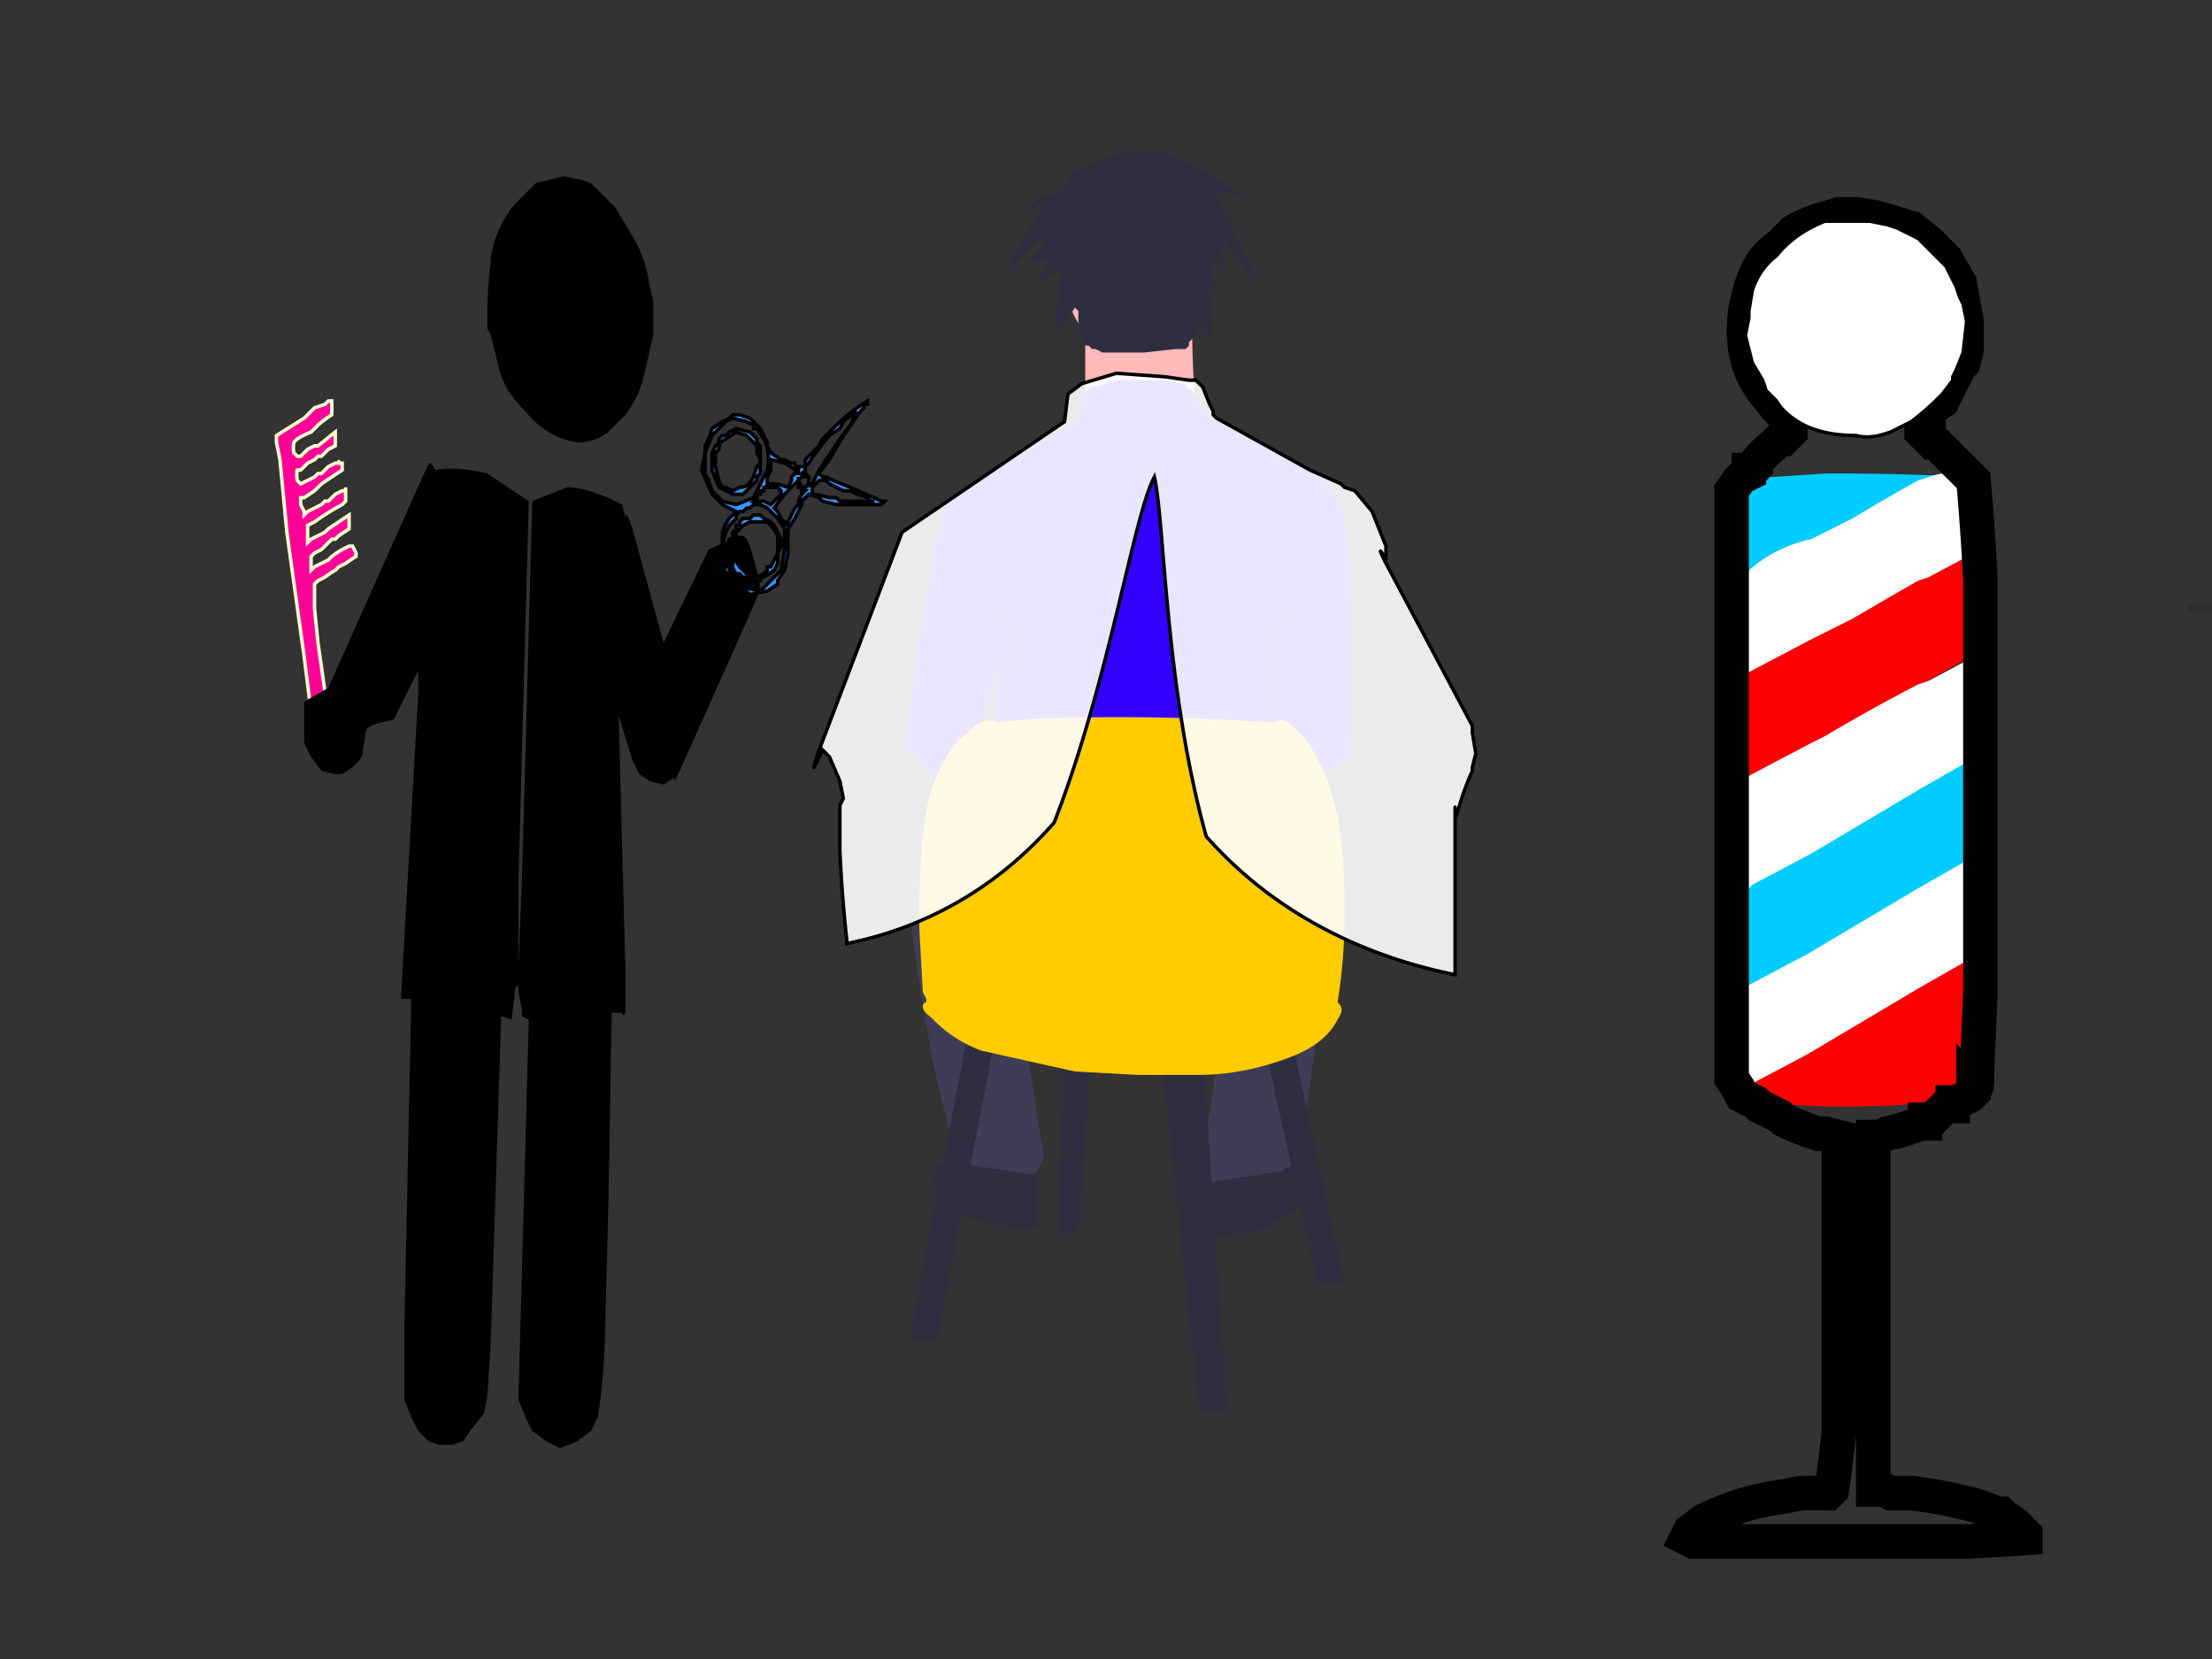
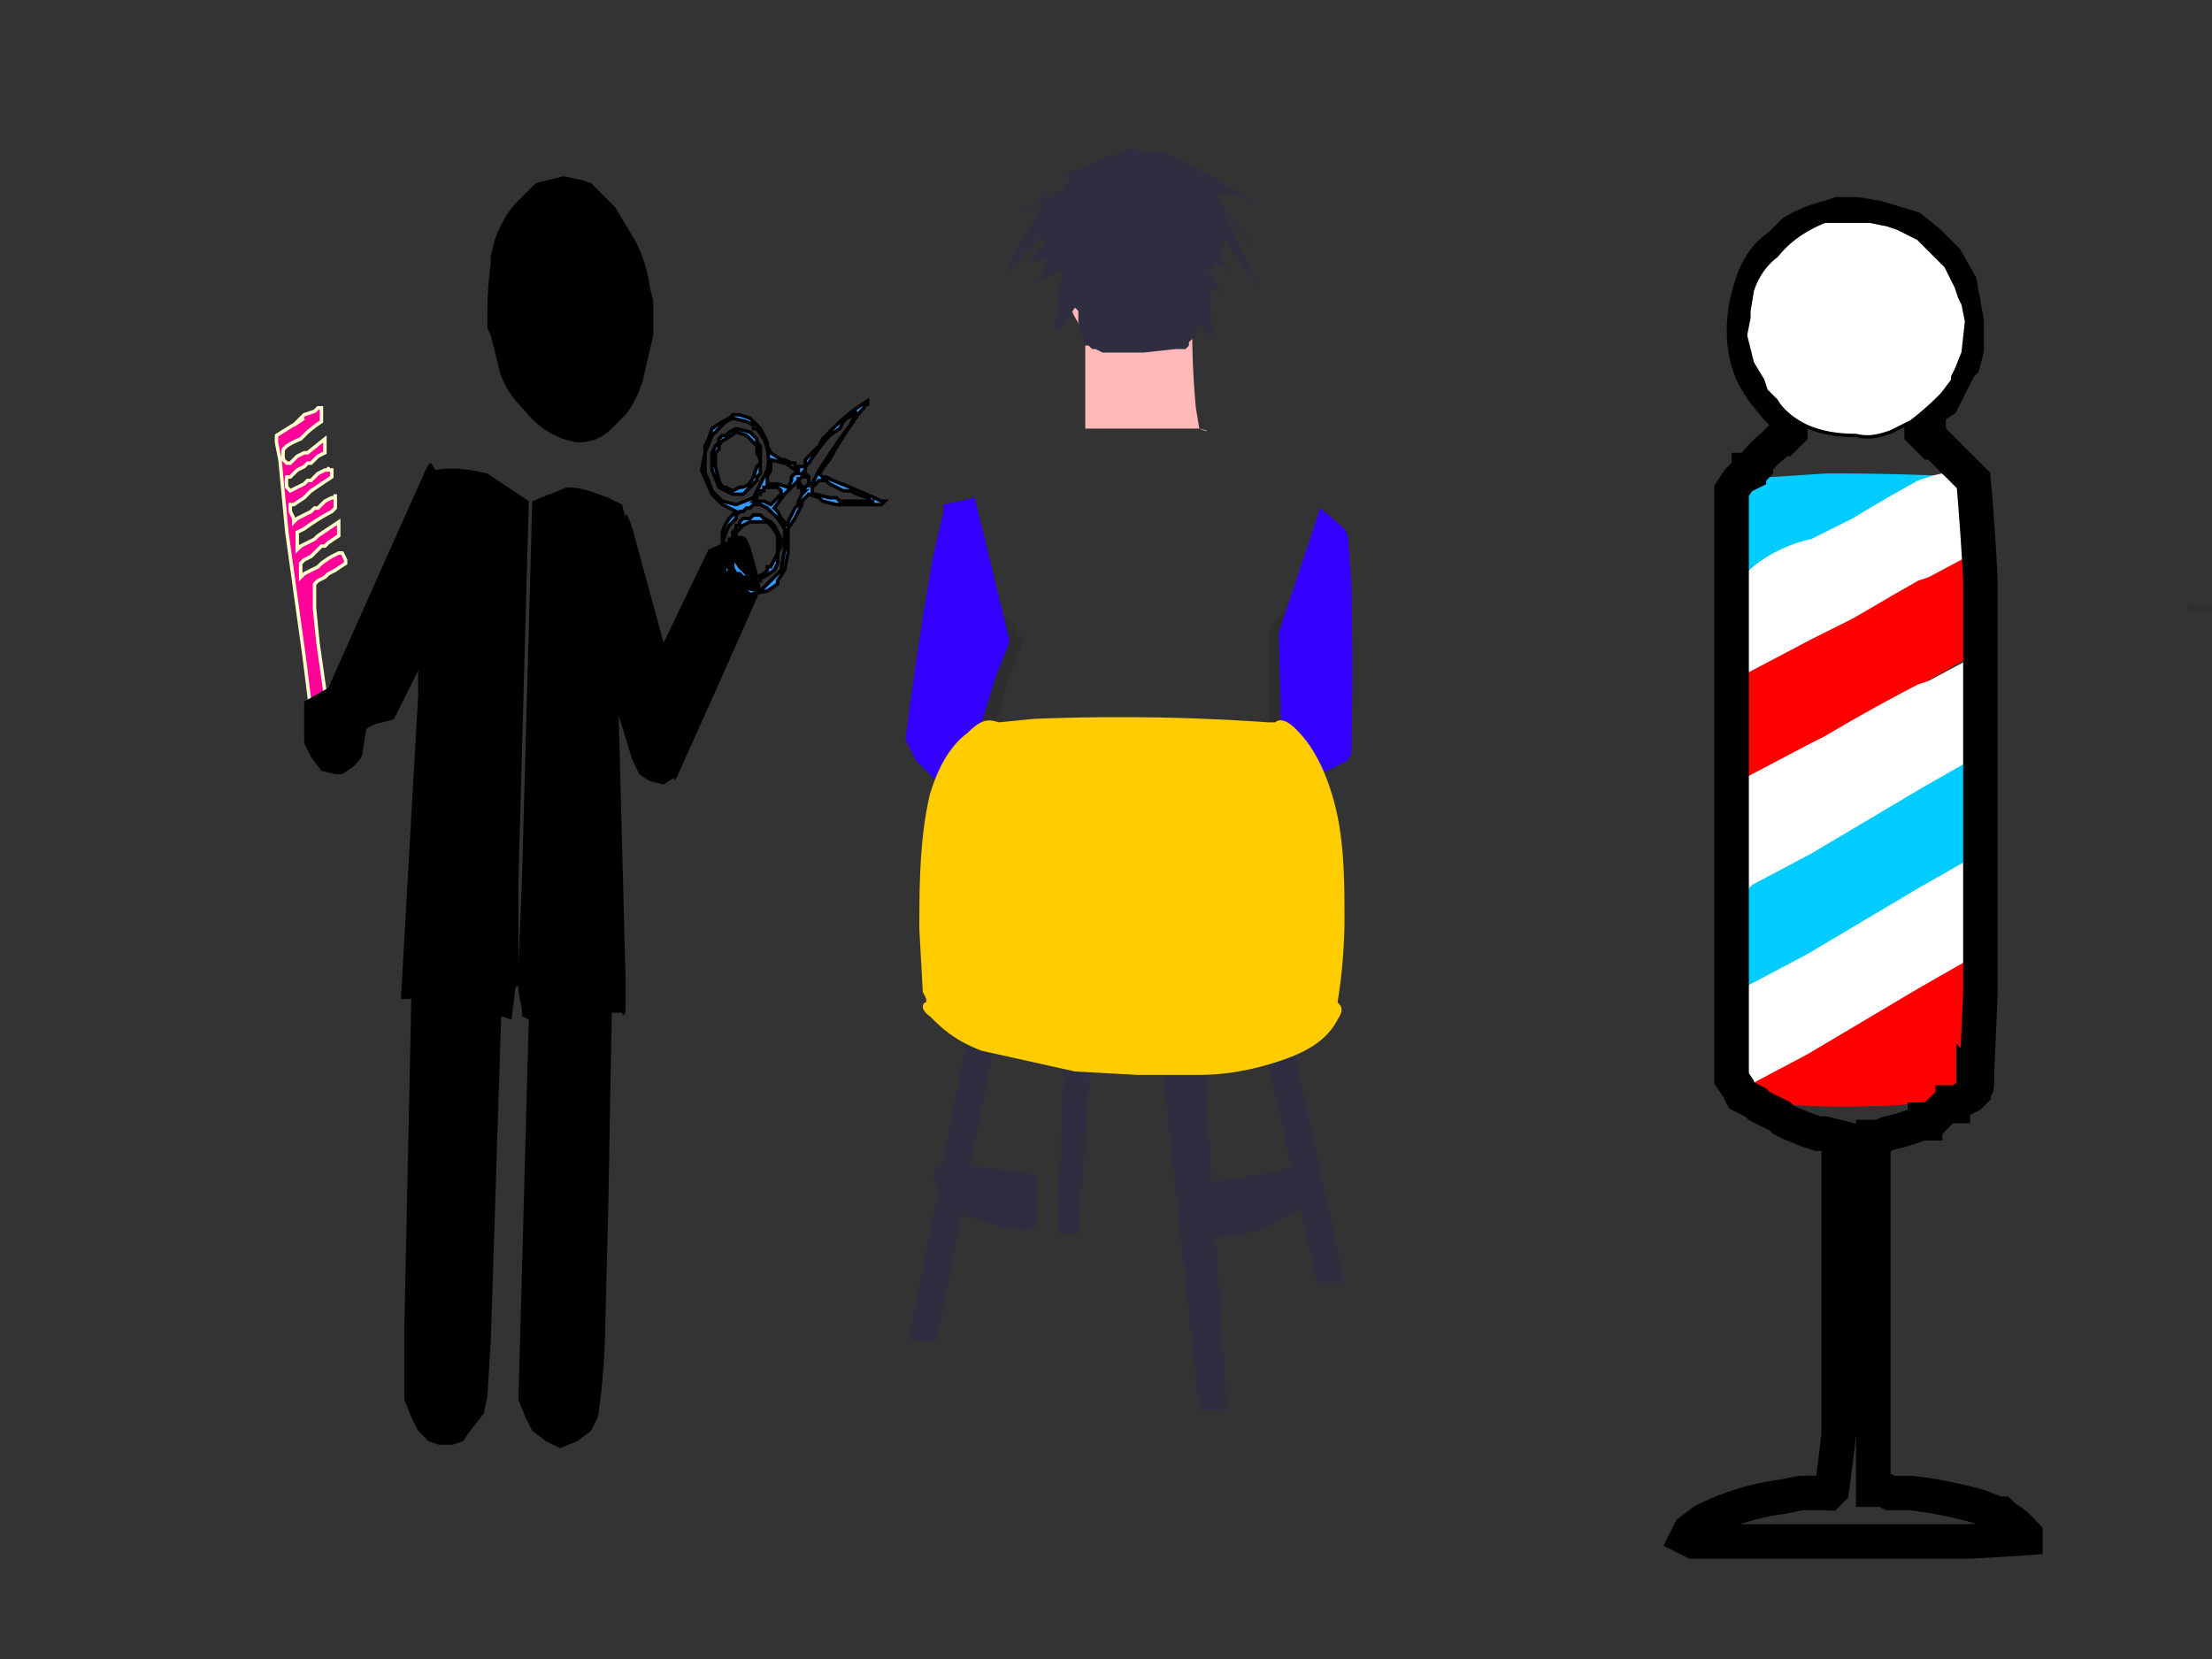
<svg xmlns="http://www.w3.org/2000/svg" image-rendering="optimizeSpeed" baseProfile="basic" viewBox="0 0 640 480">
  <rect x="0" y="0" width="640" height="480" fill="#333333" stroke="none" />
  <defs>
    <mask id="a">
      <path fill="#FFF" d="M0 0h640v480H0z" />
    </mask>
  </defs>
  <g mask="url(#a)">
    <path fill="#0cf" d="M569 138l-5 3-12 7-11 7-5 3-32 19v-15-5-8l2-7 3-3 2-1h2l15-1a702 702 0 0141 1z" />
    <path fill="#fff" d="M572 160l-2 1-14 8-32 19a1382 1382 0 00-19 11v-1-2a162 162 0 010-11v-3c-1-4-2-11 0-16 6-6 14-9 19-10l4-2 8-4a490 490 0 0119-11l3-1c3-1 8-2 11-1 3 2 4 5 4 7v9l-1 5v2z" />
    <path fill="red" d="M572 189l-2 1-14 8-32 19-17 9-2 2v-1-2a158 158 0 010-14v-16l19-10 4-2 8-4 12-7 7-4 3-1 15-8v23a118 118 0 01-1 6v1zM572 277a569 569 0 01-2 30c-1 4-2 8-7 10s-12 3-21 3a189 189 0 01-30-1l-3-1-4-2c0-2 2-4 6-8a176 176 0 0125-18l6-4 12-9c8-1 15-2 19-1l-3 1h2z" />
    <path fill="#fff" d="M571 276l-2 2-14 8-32 19-17 9-2 1v-2-6-5-20l19-10 3-1 8-5 13-6 7-4 3-1 15-8v23l-1 5v1z" />
    <path fill="#0cf" d="M571 248l-2 1-14 8-32 19-17 9-2 2v-2-6-6-19l19-10 3-2 8-4 13-7 7-4 3-1 15-8v23l-1 5v2z" />
    <path fill="#fff" d="M572 219l-2 1-14 8-32 19-17 9-2 2v-1-2a162 162 0 010-14v-16l19-10 4-2a523 523 0 0127-15l3-1 15-8v23a114 114 0 01-1 6v1z" />
    <path fill="none" stroke="#000" stroke-width="10" d="M534 62h-2l-3 1a39 39 0 00-10 4l-4 4c-3 2-6 5-8 11s-3 12-2 19c1 6 3 9 5 12l4 5 1 1 3 3v3l-1 1-1 1h-1l-2 2a28 28 0 00-5 5v1s0 0 0 0 0 0 0 0l-1 1a11 11 0 010 0h-1v1l-2 1-1 1s0 0 0 0l-2 3v170l2 3a50 50 0 001 2l2 1 2 1 1 1s0 0 0 0l2 1 2 1 2 1s0 0 0 0l1 1 2 1 5 2 3 1h2l4 1v86a609 609 0 01-2 16l-1 1a100 100 0 00-7 0h-1l-5 1a72 72 0 00-23 7l-4 3-1 2s0 0 0 0l2 1h79a670 670 0 0017-1v-1l-1-1a18 18 0 00-5-4l-1-1h-1l-5-2a125 125 0 00-20-4h-3-1s0 0 0 0 0 0 0 0h-1-1l-2-1s0 0 0 0h-3V329h2l2-1 4-1a262 262 0 006-2h1v-1h2l1-1 1-1s0 0 0 0 0 0 0 0l1-1 1-1h2v-1h1l2-1 2-1 1-1v-1-1c1 1 1 1 1-4l1-23v-37-23-23-36a806 806 0 00-2-29l-1-1-1-1-1-1s0 0 0 0 0 0 0 0l-1-1-1-1a22 22 0 01-2-2s0 0 0 0l-1-1-2-2-1-1h-1l-1-1-1-1-1-1v-1-1s0 0 0 0v-1l1-2h1v-1l1-1 3-2 3-6 2-4 1-1 1-4v-8l-2-11-4-7-3-3-2-2-5-4-10-3-6-1h-3 0z" />
    <path fill="#fff" stroke="#000" d="M546 65l3 1 6 3 8 8 3 6 1 3 1 2 1 5-1 9-2 5-1 2v1l-3 4a82 82 0 01-9 8l-2 1-4 2c-3 1-6 2-10 1-6 0-11-1-15-3s-7-5-8-7l-3-3-1-3-3-5-2-8 1-5v-2l1-6c1-3 3-7 7-10 4-5 9-8 14-10h13l5 1h0z" />
-     <path fill="#f09" stroke="#ffc" d="M88 121l-8 5v2l1 5 2 21 5 36 2 16v2s0 0 0 0 0 0 0 0h1l1-1s0 0 0 0h1s0 0 0 0l1-1s0 0 0 0 0 0 0 0v-1-5l-2-14-1-10v-3-1-1-1-1s0 0 0 0 0 0 0 0l1-1 2-1a22 22 0 013-2l1-1 2-1a51 51 0 013-2s0 0 0 0 0 0 0 0v-1l-1-2s0 0 0 0 0 0 0 0 0 0 0 0h-1l-2 1a27 27 0 00-3 2l-1 1-2 1-2 1-1 1s0 0 0 0 0 0 0 0v-1-2-1s0 0 0 0 0 0 0 0l1-1 2-1 2-2 1-1h1l1-1 3-2v-1s0 0 0 0 0 0 0 0 0 0 0 0v-1s0 0 0 0 0 0 0 0v-2l-6 4-1 1-2 1-2 1-1 1s0 0 0 0 0 0 0 0v-1-3s0 0 0 0v-1l2-1a66 66 0 018-5l1-1s0 0 0 0v-1-2-1s0 0 0 0v1h-1l-2 1-2 2h-1l-1 1-2 1-2 1-1 1s0 0 0 0 0 0 0 0v-1l-1-2v-1-1h1s0 0 0 0l3-2 1-1 1-1 6-4v-1s0 0 0 0v-1h-1s0 0 0 0c0-1 0 0 0 0s0 0 0 0h-1l-2 1-2 2h-1l-1 1-2 1-2 1s0 0 0 0 0 0 0 0 0 0 0 0l-1-1a9 9 0 010-3s0 0 0 0h1s0 0 0 0l2-2 2-1 1-1h1l2-2 2-1v-1s0 0 0 0 0 0 0 0 0 0 0 0v-1s0 0 0 0v-2l-5 4h-1l-2 1-2 2h-1s0 0 0 0 0 0 0 0l-1-1a10 10 0 010-3s0 0 0 0 0 0 0 0l1-1a23 23 0 014-2l1-1 1-1a33 33 0 014-3s0 0 0 0 0 0 0 0v-1-1-2h-1s0 0 0 0 0 0 0 0l-1 1-3 1-2 2-1 1h0z" />
+     <path fill="#f09" stroke="#ffc" d="M88 121l-8 5v2l1 5 2 21 5 36 2 16v2s0 0 0 0 0 0 0 0h1l1-1s0 0 0 0h1s0 0 0 0l1-1s0 0 0 0 0 0 0 0v-1-5l-2-14-1-10v-3-1-1-1-1s0 0 0 0 0 0 0 0l1-1 2-1l1-1 2-1a51 51 0 013-2s0 0 0 0 0 0 0 0v-1l-1-2s0 0 0 0 0 0 0 0 0 0 0 0h-1l-2 1a27 27 0 00-3 2l-1 1-2 1-2 1-1 1s0 0 0 0 0 0 0 0v-1-2-1s0 0 0 0 0 0 0 0l1-1 2-1 2-2 1-1h1l1-1 3-2v-1s0 0 0 0 0 0 0 0 0 0 0 0v-1s0 0 0 0 0 0 0 0v-2l-6 4-1 1-2 1-2 1-1 1s0 0 0 0 0 0 0 0v-1-3s0 0 0 0v-1l2-1a66 66 0 018-5l1-1s0 0 0 0v-1-2-1s0 0 0 0v1h-1l-2 1-2 2h-1l-1 1-2 1-2 1-1 1s0 0 0 0 0 0 0 0v-1l-1-2v-1-1h1s0 0 0 0l3-2 1-1 1-1 6-4v-1s0 0 0 0v-1h-1s0 0 0 0c0-1 0 0 0 0s0 0 0 0h-1l-2 1-2 2h-1l-1 1-2 1-2 1s0 0 0 0 0 0 0 0 0 0 0 0l-1-1a9 9 0 010-3s0 0 0 0h1s0 0 0 0l2-2 2-1 1-1h1l2-2 2-1v-1s0 0 0 0 0 0 0 0 0 0 0 0v-1s0 0 0 0v-2l-5 4h-1l-2 1-2 2h-1s0 0 0 0 0 0 0 0l-1-1a10 10 0 010-3s0 0 0 0 0 0 0 0l1-1a23 23 0 014-2l1-1 1-1a33 33 0 014-3s0 0 0 0 0 0 0 0v-1-1-2h-1s0 0 0 0 0 0 0 0l-1 1-3 1-2 2-1 1h0z" />
    <path fill="#3f3d56" d="M808 183v2H708v-2l2-6h96l2 6z" />
    <path fill-opacity=".1" d="M733 175v2H633v-2h100z" />
    <path fill="#ffb9b9" d="M349 83c0 6-2 10-6 14s-8 6-14 6-10-2-14-6-6-8-6-14 2-10 6-14 8-6 14-6 10 2 14 6 6 8 6 14z" />
    <path fill="#ffb9b9" d="M314 93v31h33c4 1 2 1 0 0l-1-6a245 245 0 01-1-28l-31 3z" />
-     <path fill="#30f" d="M379 136l-1-1-7-3a1020 1020 0 01-22-12l-1-1-1-2-2-4-2-1v-1h-1l-6-1h-12l-8 2-3 2-1 7-39 25 11 38c1 6 1 3 0 0l2 2 2 5 1 4v2l-1 2v8a254 254 0 002 21v1l83-3v-36-2a65 65 0 014-9v-3a48 48 0 000-7l12-16c2-2 1-1 0 0v-4l-4-8-4-4-2-1z" />
    <path fill-opacity=".1" d="M275 159l2-13v2l-3 13a1062 1062 0 00-8 53l3 6 7 7 3 2 1 1 1-1 4-10 7-23 4-10v-1l-21-26z" />
    <path fill="#30f" d="M282 144l-9 2v2l-3 13a1062 1062 0 00-8 53l3 6 7 7 3 2 1 1 1-1 4-10 7-23 4-10v-1l-10-41z" />
    <path fill-opacity=".1" d="M382 162l4-9v2a335 335 0 011 65l-6 3a95 95 0 01-13 3h-1v-43l15-21z" />
    <path fill="#30f" d="M382 147l7 6 1 2 1 14a1109 1109 0 010 49l-1 2-6 3a100 100 0 01-13 3c-1 0-1 0 0 0l-1-43 12-36z" />
-     <path fill="#3f3d56" d="M281 237h-1l-3-1h-8c-3 0-4 2-5 3l-1 3-1 4 1 16a597 597 0 006 40v1l2 9a354 354 0 008 29h16l5-2 1-2 1-2-2-13a1050 1050 0 00-6-36l-1-2 61-1c9 0 5 0 0 2l-1 9-2 22-2 11-1 2v1l-1 5v7l1 3h8l12-1 6-2 1-1 1-3 2-17 5-36 2-16 1-2v-1l1-5 2-12-2-5h-2-5a627 627 0 01-75-5l-22-2h-2z" />
    <path fill="#2f2e41" d="M370 339h1l1-1 3-1 2 1 1 1 1 1 1 3-2 5-4 3-4 2-3 2-7 2-7 1-3-1v-15l20-3zM280 337c-3 0-2 0 0 0h-2l-3-1-2 1h-1l-1 1-1 3 2 5 5 4 3 2 3 1 7 2 7 1 3-1v-15l-20-3zM329 43a20 20 0 00-7 2l-3 1-2 1a3140 3140 0 00-10 4c4-1 3 1 0 4l-13 8a278 278 0 0110-8l-14 25 12-12-6 1h6v2l-5 5 5-1h1v1l-3 6 5-3c1-1 2 0 2 1l-2 16c2 0 4-4 6-7l1 1v3l1 4 1 3h1l1 1h1l2 1h12l9-1h3l1-1v-1l1-1 1-1 1-3 4 4-1-12v-1-2l4 2-4-6v-1l1-1 1-1 4 3-3-5 1-3v-1-1l11 15-11-22 13 14c-3-4-12-13-15-19 1-3 7 0 12 2l-17-10-4-2-7-3h-5l-2-1z" />
    <path fill="#2f2e41" d="M280 299l-17 89h8l17-88-8-1zM336 306l11 102h8l-7-105-12 3zM366 303l15 68h8l-15-69-8 1zM308 303l-2 54h6l4-54h-8z" />
    <path fill="#fc0" d="M268 289l-1-2-1-18c0-12 0-26 3-39 3-10 7-15 11-18 4-4 6-4 9-3l10-1a614 614 0 0168 1h2c1-1 3-1 6 2 4 4 8 10 11 21s3 23 3 35a156 156 0 01-2 23c1 1 2 2 0 5-2 4-6 8-14 11s-17 5-26 5h-18l-18-1-27-6c-8-3-12-7-15-10-3-2-2-4-1-4v-1z" />
    <path d="M171 53l2 2 5 5 6 10a41 41 0 014 13l1 4v10l-3 13a31 31 0 01-5 10l-4 4c-2 2-5 4-10 4-6-1-11-4-15-9-5-5-7-9-8-14l-2-8-1-2v-5a113 113 0 011-14v-2l1-4a32 32 0 016-11l2-2 4-4 8-2 5 1 3 1zM214 155c2 0 2 1 3 3l2 7 1 5-1 3a6970 6970 0 01-21 47c-3 7-3 6-3 5l-3 2-4-1-3-2-2-4-4-13 2 76v9c0 2-1 2-1 1h-3l-1 56-1 39a193 193 0 01-2 22l-2 4-4 3-5 2-4-2-4-3-2-4-2-5 3-110-2-1v-2l-1-5v-1c0-1-1-1-1 1l-1 8-3-1-3 94-1 16-1 5-4 5-2 3-3 1h-4l-3-1-3-3-2-4-2-5v-4-17l2-95h-3l5-88v-7-1 1l-7 14c-2 1-6 1-8 3l-1 6c0 2-1 3-3 5l-3 2h-2l-4-1-3-4-2-4v-12l7-4 25-56c5-11 4-10 6-7 5-1 11 0 15 1l12 8-3 110v24l1-24 3-110 10-4c5 0 9 2 12 3l4 2 1 4c0-1 0-3 2 3l9 33 13-27 9-4z" />
    <path fill="#39f" stroke="#000" d="M250 118l-1 1a121 121 0 00-9 14 65 65 0 00-3 4l1 1s0 0 0 0h1s0 0 0 0l2 1 5 2 7 3 2 1h1s0 0 0 0l-1 1h-1-1s0 0 0 0h-11l-4-1-1-1-3-1-2 2s0 0 0 0v1l-1 2-1 2s0 0 0 0l-2 3v7l-1 5-2 3v1l-3 2-5 1-6-5c-2-2-2-5-2-7v-3-1-2a13 13 0 012-4l1-1 1-1-2-1-2-1-3-3-3-7 1-5v-2l1-2 1-3 3-2 2-1 1-1h2l3 1 3 3 2 4v1l1 2 3 2s0 0 0 0h1l2 1h1v1h2s0 0 0 0h1v-1s0 0 0 0v-1l2-2 1-1 1-1 1-2 3-3a52 52 0 0110-8v1h-1v1h0zm-6 4l-1 2-3 2a74 74 0 00-6 8l-1 1v1s0 0 0 0l-1 1h1s0 0 0 0 0 0 0 0l1 1v3s0 0 0 0 0 0 0 0 0 0 0 0v-1s0 0 0 0h1l2-4 6-9 3-4 1-2v-1l1-1-1 1-2 1-1 1h0zm1 20h-1l-2-1-2-1-1-1h-2l-1 1-1 1s0 0 0 0v1s0 0 0 0c-1 0-1 0 0 0v1h1l4 1h2l1 1h10-1s0 0 0 0l-1-1-3-1-2-1h-1 0zm-12-4s0 0 0 0v-1l-1 1s0 0 0 0 0 0 0 0 0 0 0 0l-1 1 1 2s0 0 0 0h1s0 0 0 0 0 0 0 0 0 0 0 0l1-1s0 0 0 0 0 0 0 0v-1-1h-1s0 0 0 0h0zm-6-4l-4-1v2s0 0 0 0v1l-1 2s0 0 0 0v1s0 0 0 0 0 0 0 0 0 0 0 0v1s0 0 0 0 0 0 0 0 0 0 0 0h2s0 0 0 0h1l3 1 1-2s0 0 0 0v-1l1-1h1s0 0 0 0 0 0 0 0v-1h-1a12 12 0 00-3-2h0zm5 7s0 0 0 0h-1v-1s0 0 0 0v-2 1s0 0 0 0l-1 1-1 1-2 2s0 0 0 0l-3 4 1 1s0 0 0 0 0 0 0 0l1 2s0 0 0 0 0 0 0 0l1 1s0 0 0 0v1h1s0 0 0 0v-1s0 0 0 0l1-2 1-2 1-1v-1l1-2 1-1s0 0 0 0 0 0 0 0 0 0 0 0h-1s0 0 0 0v-1s0 0 0 0h0zm-14-17v-1l-2-1-4-1-2 1-1 1-1 1-2 2-2 5v6l1 2 1 3 1 1 1 1 1 1 4 1 5-2 2-4 1-2 1-2a14 14 0 00-1-9l-2-3h-1 0zm6 17h-1-1-1v1s0 0 0 0 0 0 0 0h-1v1h-1v1l-1 1h3l2 1 2-2s0 0 0 0l1-1v-1s0 0 0 0 0 0 0 0 0 0 0 0 0 0 0 0l-1-1h-1s0 0 0 0h0zm0 8l-1-1-1-1-2-1h-2l-1 1s0 0 0 0h-1l-1 1h-1l-1 1v1l-2 2a16 16 0 00-2 9 8 8 0 001 3h1v2l1 2h1v1l2 1 5 1 6-6 1-6v-3-1-2l-2-3a8 8 0 00-1-1h0z" />
    <path fill="#39f" stroke="#000" d="M220 130v4a25 25 0 000 2v1l-1 1v1l-1 1-1 1s0 0 0 0l-1 1-1 1h-1s0 0 0 0h-2l-4-2-2-5v-5l1-2 1-1v-1l1-1s0 0 0 0h1l1-1 2-1 4 1 2 2v1s0 0 0 0l1 1v1s0 0 0 0 0 0 0 0h0zm-3-3l-1-1-3-1-3 2c-2 1-2 2-2 3l-1 1v4l1 4 1 2h1l2 1 2-1c2 0 3-1 4-3l1-3 1-1v-1l-1-2v-2l-2-2s0 0 0 0h0zM226 157s0 0 0 0v1l-1 2v3s0 0 0 0l-1 2-3 2h-1v1h-1-1l-2-1h-1l-1-1s0 0 0 0h-1a5 5 0 01-1-2v-1-1l-1-1v-3-2h1v-1-1l1-1v-1h1v-1l1-1h2l1-1s0 0 0 0h2l1 1 2 1s0 0 0 0 0 0 0 0l1 1 1 2 1 2v1h0zm-3-5l-1-1h-5l-2 1s0 0 0 0l-1 1-1 1v2h-1v5l2 3 2 2h1v1h2l2-1 1-1v-1h1l1-2 1-2v-2s0 0 0 0v-1-2a16 16 0 00-2-3s0 0 0 0h0z" />
-     <path fill="#fff" fill-opacity=".9" stroke="#000" d="M389 141l-1-1-9-4-18-10-9-5-1-1v-1l-1-2-2-5-2-2h-1-1l-7-1-14-1-10 3-4 3-1 8-47 32-24 63c-3 9-1 4 1 0l2 2 3 7 1 5-1 2v3 10a396 396 0 002 26v1c15-3 39-11 60-35 16-41 23-89 29-100 3 13 3 61 15 104 23 26 52 36 72 40v-45c0-6 0-3 0 0l1-3a82 82 0 014-11v-1l1-4-1-6v-2s0 0 0 0l-25-47c-3-6-1-3 0-1v-4l-4-10-5-6-3-1s0 0 0 0z" />
  </g>
</svg>